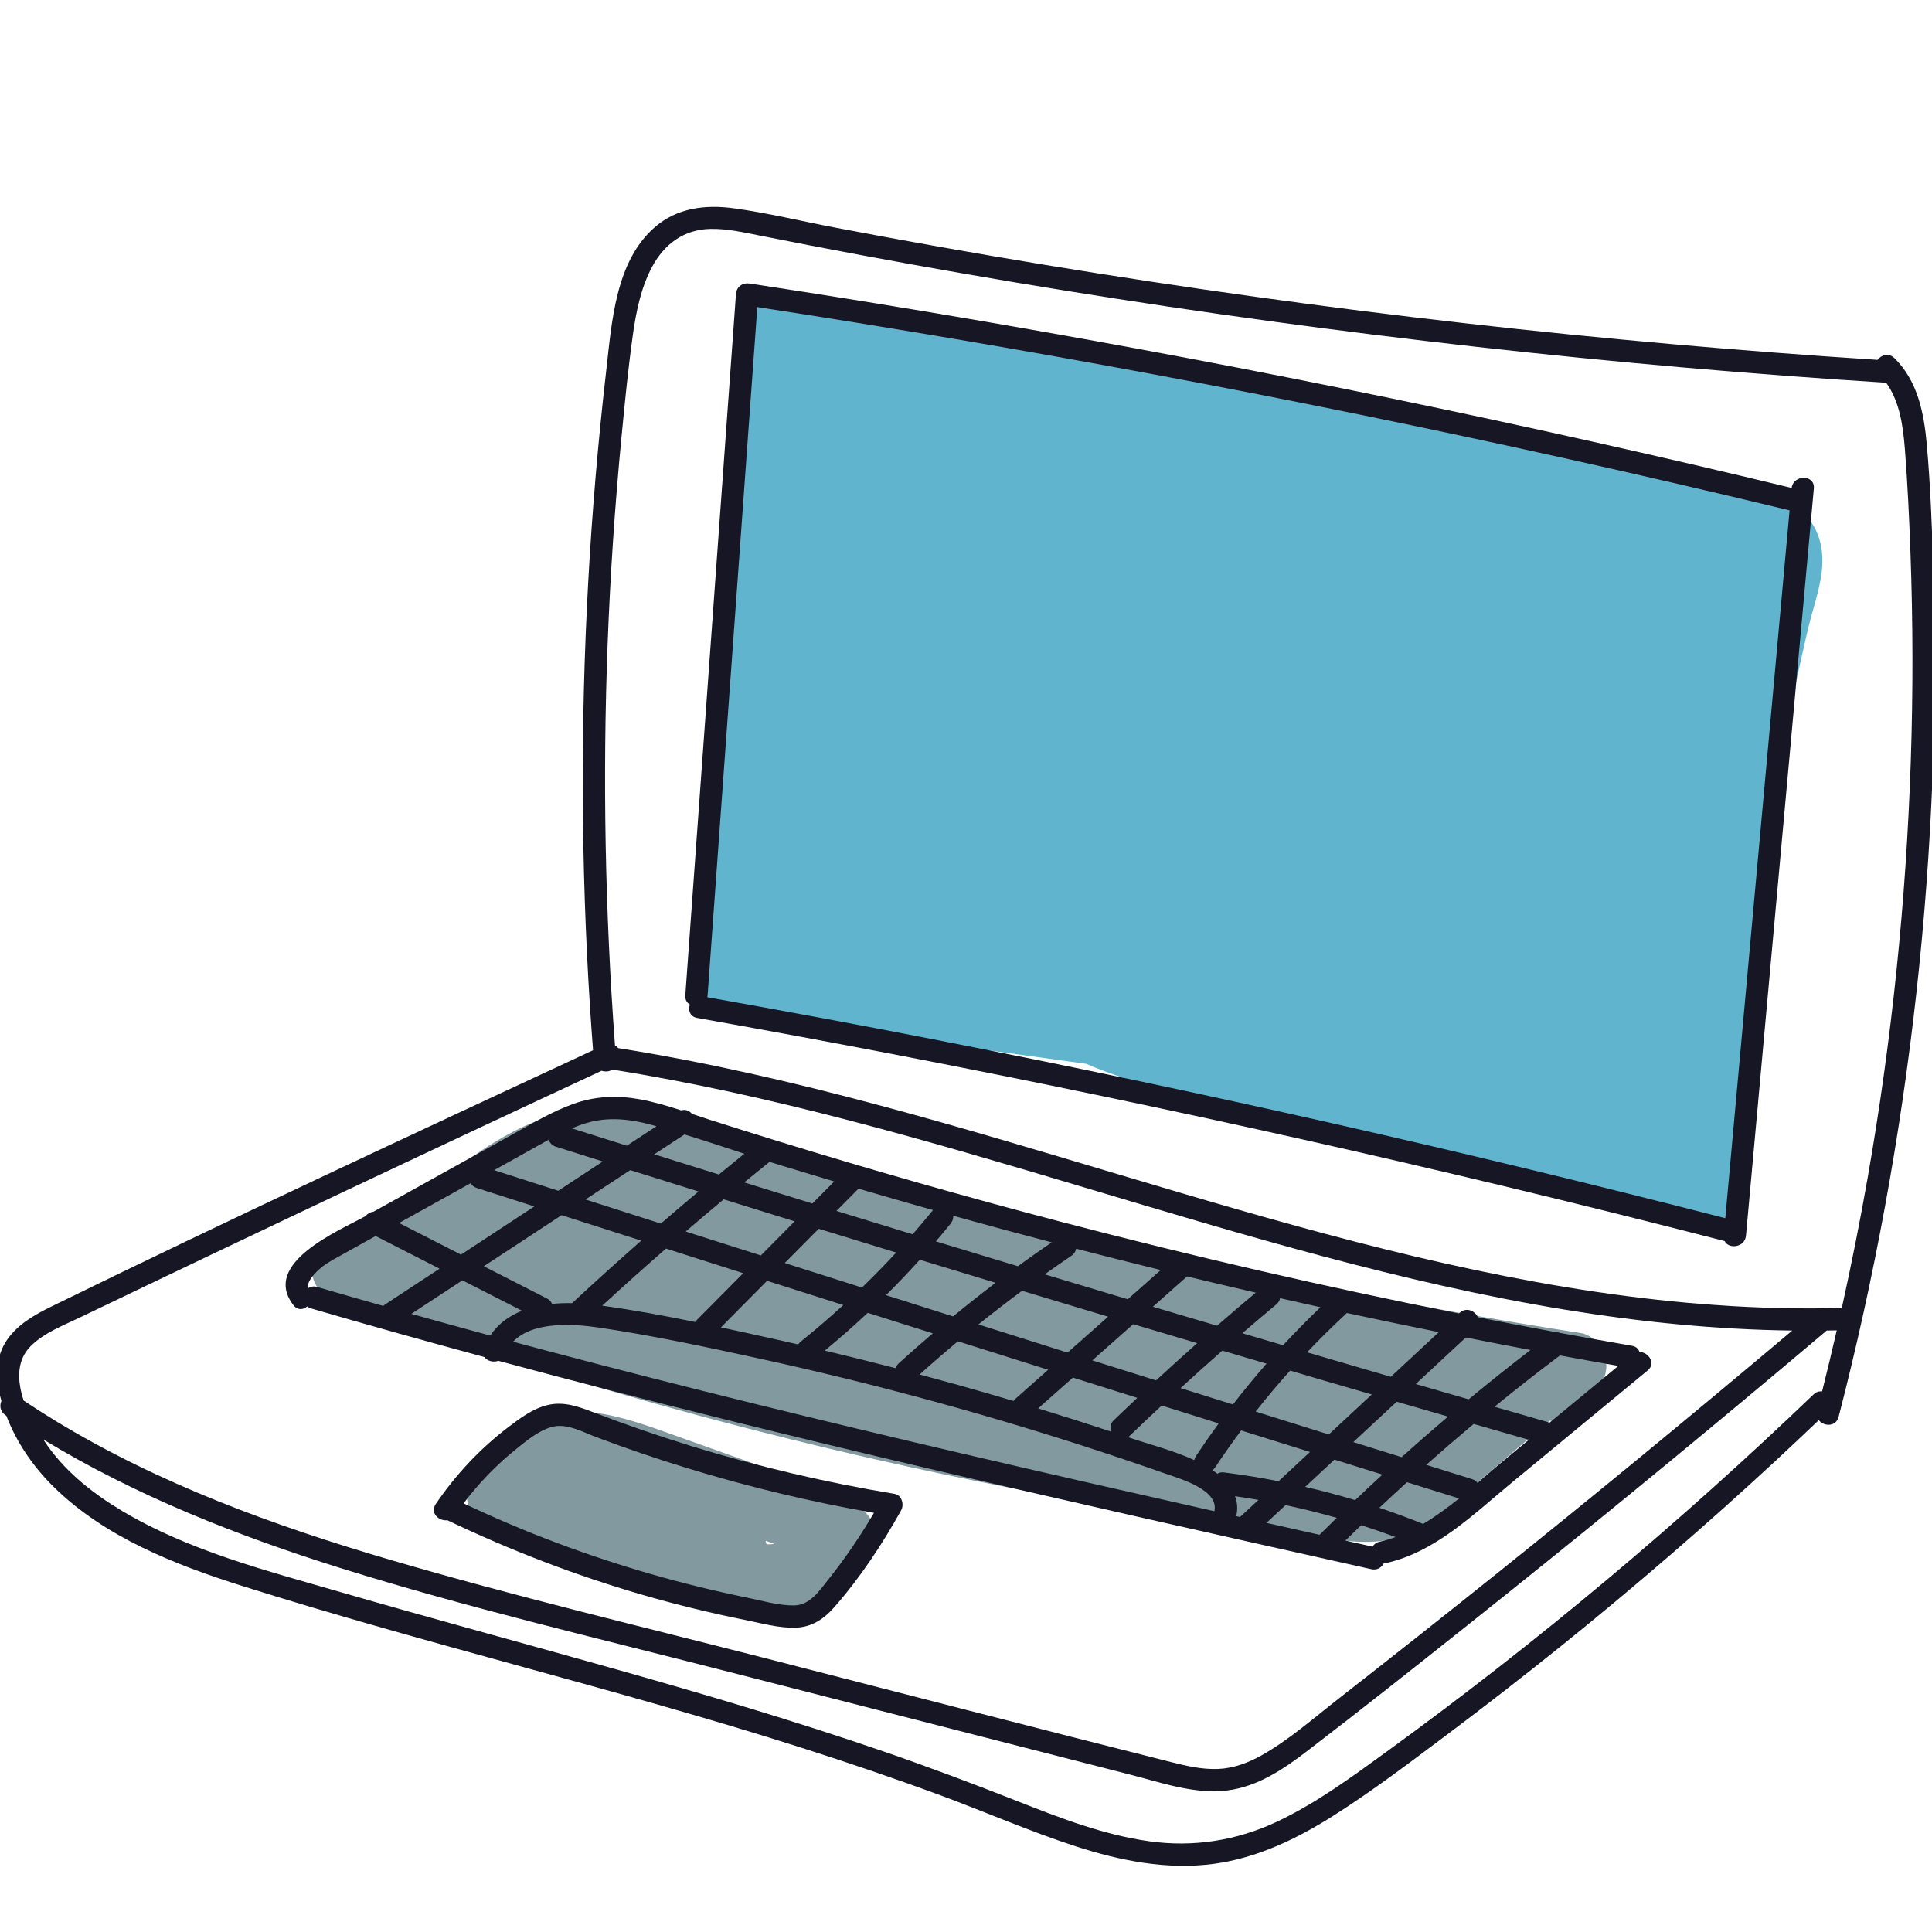
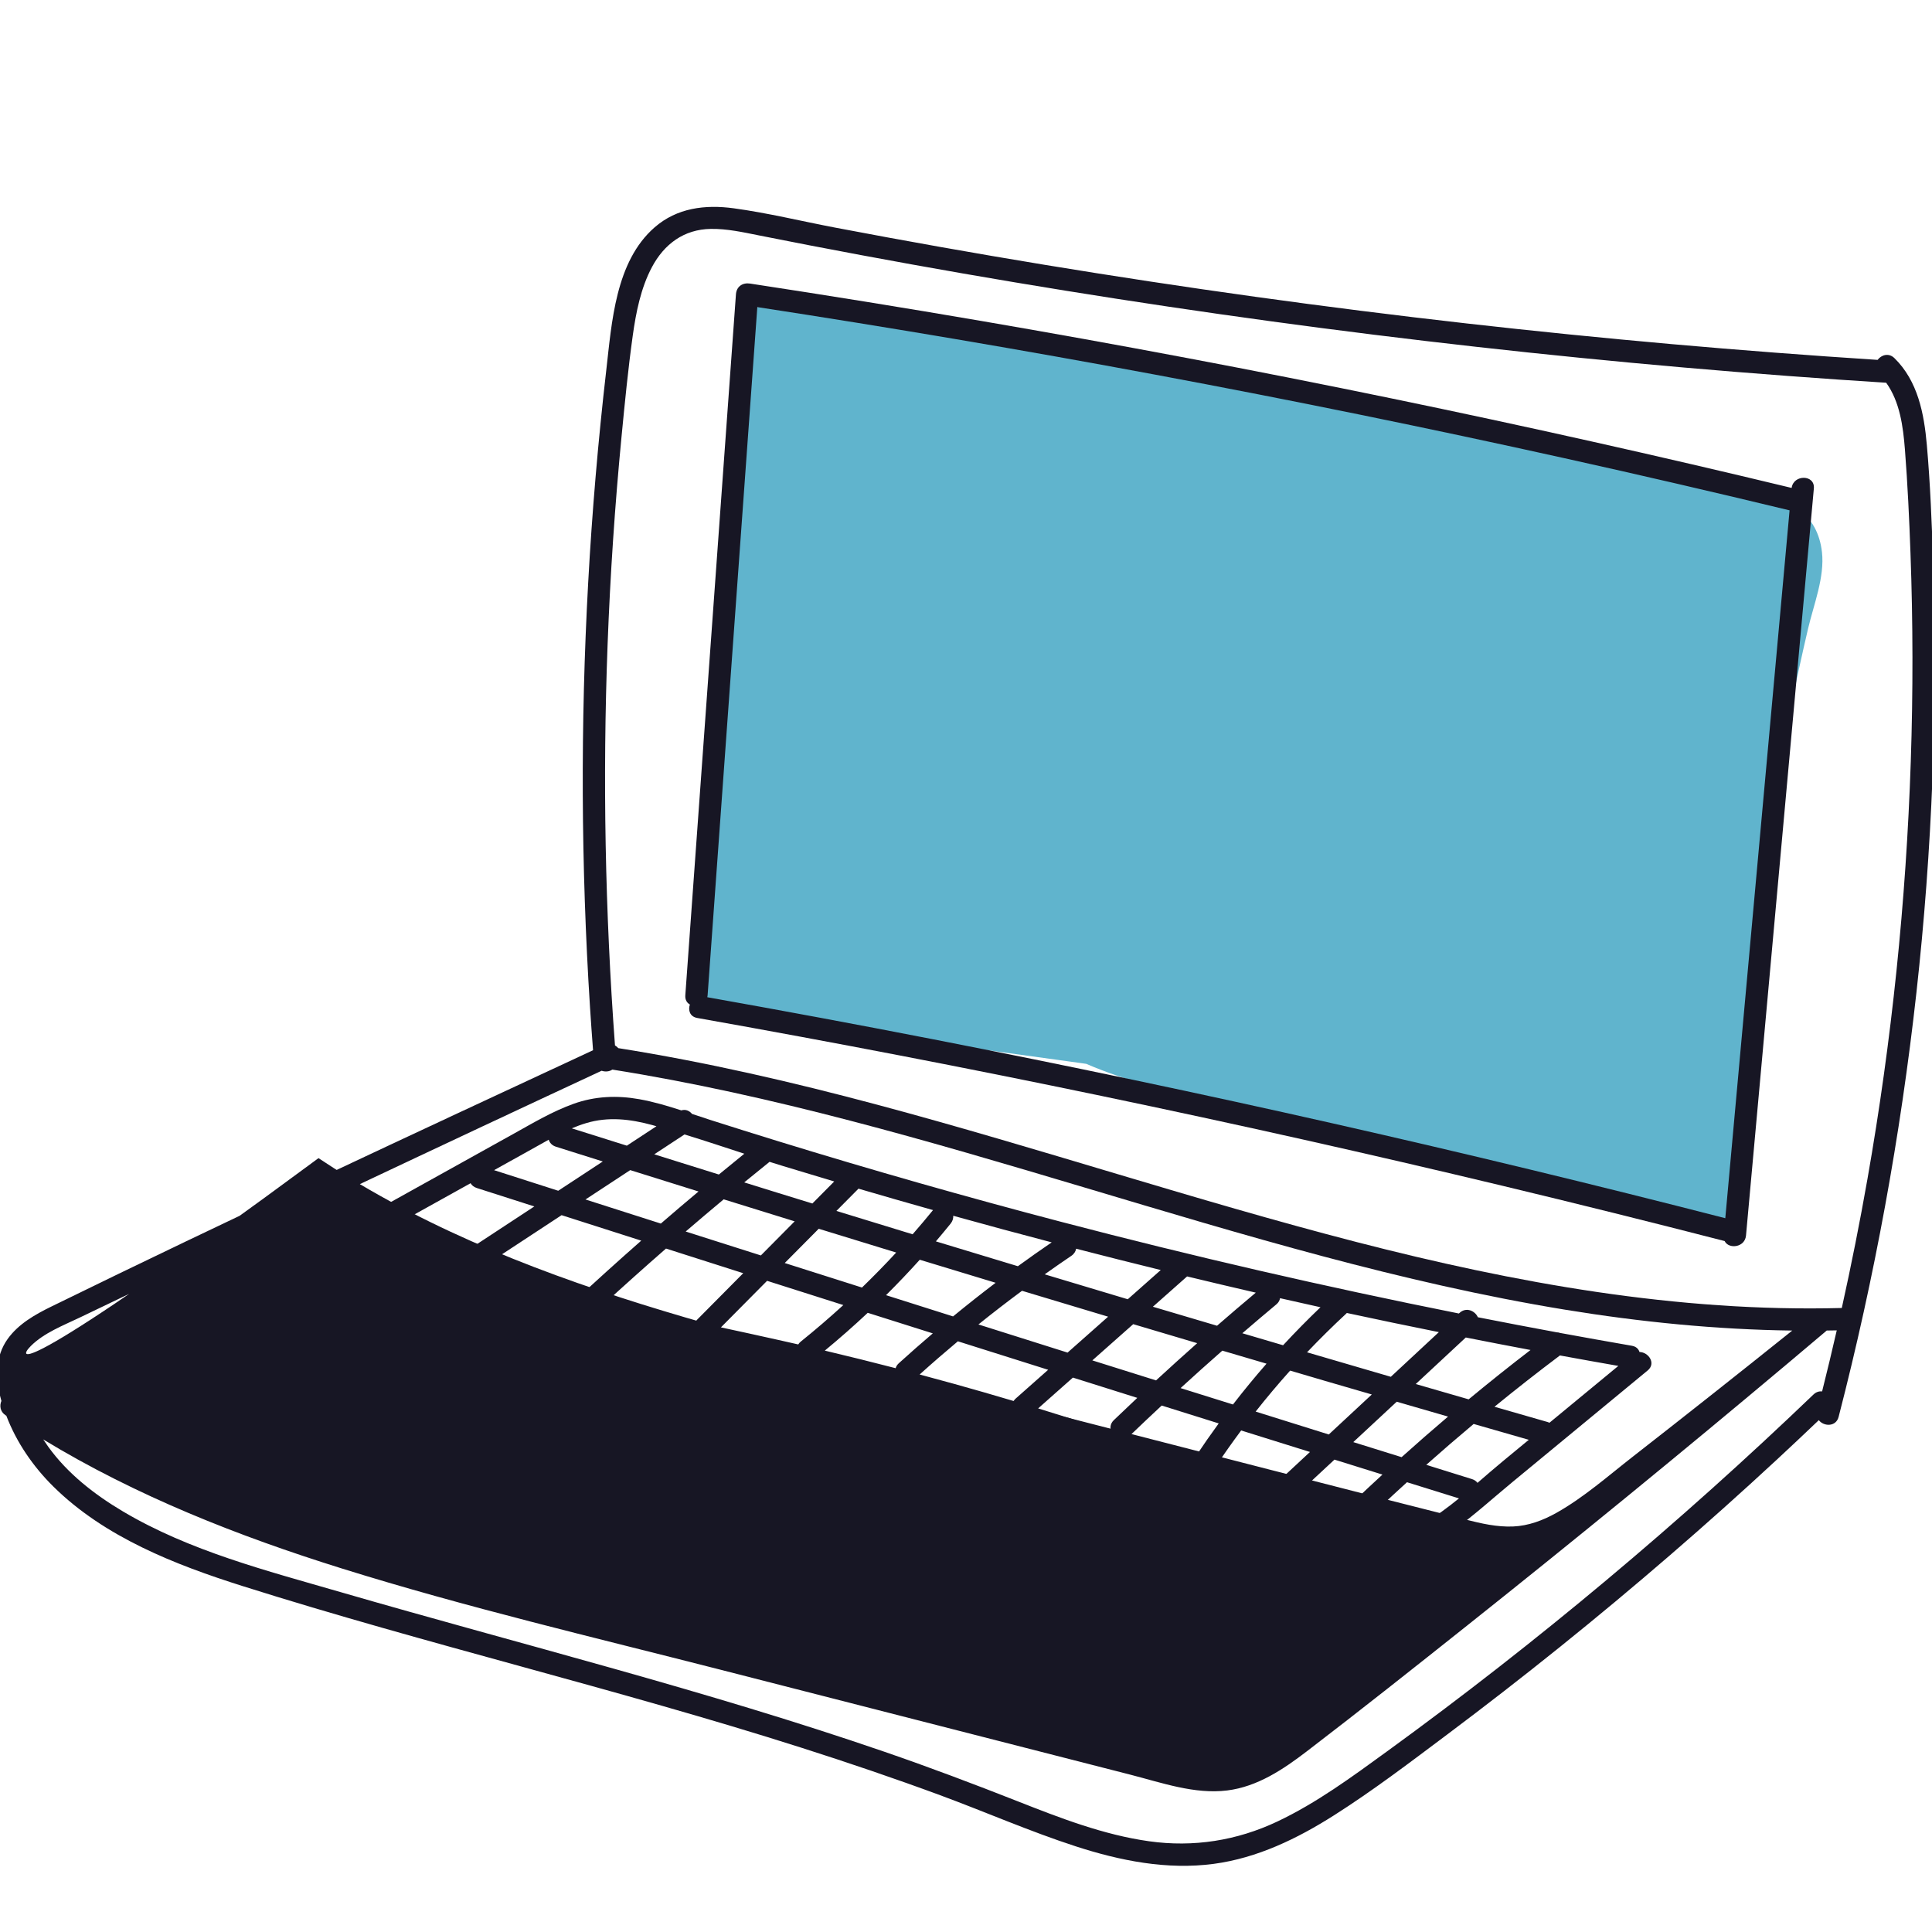
<svg xmlns="http://www.w3.org/2000/svg" version="1.2" baseProfile="tiny" id="Layer_1" x="0px" y="0px" width="286px" height="286px" viewBox="0 0 286 286" xml:space="preserve">
  <g>
    <path fill="#60B4CD" d="M269.709,81.719c-0.307-2.654-1.422-4.961-3.719-6.459c-1.68-1.096-3.555-1.425-5.479-1.795l-12.041-2.315   c-3.264-0.628-6.529-1.255-9.793-1.883c-13.811-3.29-27.623-6.579-41.436-9.868l-25.25-6.013   c-8.264-1.968-16.537-3.949-24.92-5.361c-9.64-1.623-19.414-2.583-29.189-1.908c-0.2,0.014-0.396,0.04-0.59,0.071   c-0.934-0.749-2.094-1.203-3.208-1.153c-2.994,0.134-4.812,2.248-5.1,5.1c-2.507,24.761-4.085,49.613-4.711,74.492   c-0.177,7.037-0.276,14.076-0.304,21.116c-0.011,2.846,2.349,4.979,5.1,5.101c6.467,0.283,12.925,0.724,19.37,1.314   c0.581,0.6,1.308,1.031,2.165,1.15c10.065,1.392,20.131,2.783,30.196,4.176c6.109,2.635,12.473,4.16,18.955,5.145   c17.166,4.637,34.334,9.273,51.502,13.91c6.641,1.793,13.283,3.588,19.924,5.381c3.221,0.869,6.43-1.598,6.457-4.918   c0.068-8.139,0.383-16.275,0.959-24.395c0.289-4.061,0.643-8.115,1.059-12.163c0.197-1.928,0.41-3.854,0.637-5.779   c0.113-0.962,0.23-1.924,0.352-2.886c0.072-0.577,0.146-1.154,0.223-1.73c0.012-0.096,0.121-0.91,0.143-1.085   c1.09-8.02,2.441-16.005,4.039-23.939c0.803-3.99,1.668-7.967,2.596-11.929C268.48,89.523,270.135,85.426,269.709,81.719z" />
-     <path fill="#82999F" d="M129.557,226.838c-0.031-0.678-0.233-1.311-0.605-1.896c-0.702-1.088-1.748-2.047-3.048-2.344   c-0.034-0.004-0.067-0.008-0.101-0.014c-1.377-1.445-3.338-2.047-5.283-2.74c-7.507-2.676-15.015-5.354-22.522-8.029   c-7.079-2.523-15.904-5.287-21.984,0.924c-1.05,1.072-1.5,2.313-1.481,3.521c-2.299-0.172-4.764,1.514-5.276,3.762   c-0.644,2.826,0.855,5.355,3.562,6.273c7.473,2.533,14.945,5.066,22.417,7.6c3.753,1.273,7.488,2.662,11.291,3.783   c3.745,1.102,8.029,1.738,11.818,0.461c3.029-1.02,5.678-2.865,7.37-5.512c0.469-0.236,0.938-0.471,1.407-0.707   c0.594-0.32,1.071-0.76,1.431-1.314c0.45-0.492,0.755-1.07,0.913-1.734C129.678,228.193,129.708,227.516,129.557,226.838z    M114.604,228.6c-0.376-0.002-0.748,0.008-1.12,0.012c-0.044-0.182-0.1-0.357-0.163-0.531l1.301,0.465   C114.288,228.576,113.987,228.596,114.604,228.6z" />
    <g>
-       <path fill="#82999F" d="M237.613,200.912c-0.432-1.563-1.865-3.297-3.563-3.563c-26.09-4.076-51.996-9.311-77.615-15.707    c-12.856-3.209-25.64-6.709-38.338-10.496c-6.245-1.863-12.43-4.045-18.736-5.688c-6.117-1.594-12.558-2.076-18.623,0.004    C70.1,169.109,62.7,178.006,52.835,182.996c-0.091-0.033-0.184-0.066-0.275-0.098c-2.514-0.904-5.694,1.016-6.273,3.561    c-0.653,2.867,0.87,5.307,3.562,6.273c23.506,8.449,47.467,15.617,71.757,21.441c24.553,5.887,49.418,10.371,74.465,13.547    c3.607,0.457,7.322,0.984,10.873-0.15c3.58-1.143,6.389-3.506,9.197-5.908c4.422-3.781,8.844-7.566,13.266-11.35    c1.607,0.313,3.334-0.027,4.414-1.365l2.48-3.072C237.479,204.416,238.137,202.813,237.613,200.912z" />
      <path fill="#82999F" d="M87.543,174.311c-0.111,0.01-0.223,0.02-0.335,0.029c-0.016,0.002-0.032,0.004-0.047,0.008    C87.584,174.314,87.632,174.305,87.543,174.311z" />
    </g>
    <g>
      <path fill="#171624" d="M265.223,72.229c-19.67-4.74-39.414-9.161-59.229-13.25c-20.166-4.161-40.402-7.982-60.697-11.461    c-11.403-1.955-22.826-3.8-34.264-5.541c-1.107-0.168-2.005,0.43-2.089,1.591c-1.946,26.937-3.892,53.873-5.837,80.81    c-0.553,7.653-1.105,15.307-1.658,22.961c-0.048,0.666,0.246,1.121,0.676,1.367c-0.286,0.824-0.012,1.792,1.086,1.986    c20.034,3.557,40.015,7.406,59.934,11.561c19.822,4.131,39.582,8.561,59.273,13.283c10.982,2.635,21.943,5.363,32.883,8.18    c0.609,1.242,3.004,0.963,3.166-0.818c2.609-28.736,5.221-57.473,7.83-86.21c0.738-8.126,1.477-16.251,2.213-24.377    C268.699,70.226,265.492,70.212,265.223,72.229z M257.381,158.521c-0.66,7.271-1.32,14.543-1.98,21.814    c-19.25-4.947-38.568-9.619-57.953-14.002c-19.75-4.467-39.566-8.637-59.441-12.51c-11.083-2.16-22.184-4.225-33.301-6.201    c0.021-0.091,0.037-0.184,0.044-0.283c1.946-26.938,3.892-53.874,5.837-80.811c0.508-7.022,1.015-14.045,1.522-21.068    c19.702,3.019,39.357,6.351,58.951,10.009c20.24,3.778,40.418,7.898,60.52,12.356c11.137,2.47,22.25,5.047,33.338,7.722    C262.404,103.206,259.893,130.864,257.381,158.521z" />
-       <path fill="#171624" d="M286.166,83.289c-0.191-5.807-0.42-11.635-0.93-17.423c-0.408-4.651-1.332-9.462-4.801-12.854    c-0.846-0.827-1.941-0.471-2.488,0.262c-20.318-1.311-40.607-3.102-60.838-5.394c-20.906-2.368-41.75-5.265-62.51-8.686    c-10.355-1.707-20.688-3.542-30.998-5.507c-4.983-0.95-9.967-2.169-14.994-2.854c-4.222-0.575-8.397-0.059-11.701,2.822    c-5.81,5.065-6.342,14.073-7.16,21.168c-1.205,10.454-2.098,20.945-2.677,31.452c-1.153,20.917-1.063,41.903,0.271,62.81    c0.136,2.129,0.289,4.258,0.451,6.385c-26.806,12.469-53.637,24.936-80.185,37.941c-2.417,1.184-4.872,2.568-6.472,4.801    c-1.908,2.662-1.809,5.951-0.978,8.988c0.017,0.063,0.036,0.121,0.053,0.182c-0.296,0.691-0.203,1.568,0.589,2.105    c0.047,0.031,0.094,0.063,0.141,0.094c1.51,3.953,3.961,7.516,6.971,10.488c7.581,7.486,18.014,11.564,27.996,14.721    c27.391,8.656,55.401,15.215,82.773,23.945c6.882,2.195,13.724,4.516,20.5,7.018c6.699,2.475,13.264,5.357,20.059,7.564    c6.578,2.137,13.531,3.523,20.457,2.594c6.43-0.863,12.346-3.729,17.773-7.176c5.779-3.668,11.262-7.846,16.736-11.947    c5.633-4.223,11.193-8.539,16.68-12.951c11.043-8.881,21.773-18.148,32.168-27.779c2.078-1.928,4.141-3.873,6.193-5.828    c0.73,0.953,2.543,1.023,2.932-0.484c5.326-20.631,9.172-41.629,11.518-62.807C286.037,125.818,286.867,104.528,286.166,83.289z     M4.544,199.271c1.973-1.973,4.795-3.045,7.267-4.232c3.407-1.637,6.816-3.271,10.226-4.902c6.55-3.133,13.106-6.258,19.666-9.371    c13.21-6.27,26.44-12.498,39.69-18.686c2.554-1.191,5.11-2.383,7.666-3.572c0.537,0.184,1.151,0.129,1.586-0.174    c23.749,3.768,46.864,10.58,69.868,17.447c23.451,6.998,46.971,14.139,71.168,18.096c11.125,1.818,22.365,2.945,33.633,3.09    c-14.4,12.141-28.945,24.109-43.643,35.893c-7.83,6.277-15.705,12.504-23.619,18.68c-3.658,2.854-7.252,6.039-11.313,8.316    c-1.973,1.105-4.125,1.916-6.404,2.008c-2.371,0.098-4.693-0.441-6.977-1.016c-19.877-4.996-39.71-10.168-59.563-15.252    c-18.679-4.783-37.478-9.254-55.985-14.678c-17.211-5.043-34.231-11.236-49.612-20.592c-1.585-0.963-3.147-1.963-4.692-2.99    C2.534,204.41,2.424,201.391,4.544,199.271z M269.732,205.977c-0.426-0.051-0.879,0.072-1.279,0.457    c-19.816,19.002-40.9,36.68-63.113,52.82c-5.197,3.775-10.432,7.641-16.264,10.396c-5.98,2.826-12.408,3.838-18.965,2.918    c-6.744-0.945-13.178-3.443-19.479-5.926c-6.523-2.568-13.076-5.043-19.706-7.324c-26.463-9.109-53.652-15.844-80.513-23.635    c-10.939-3.172-22.326-6.078-32.206-11.938c-4.194-2.486-8.188-5.584-11.058-9.572c-0.243-0.338-0.495-0.703-0.751-1.092    c13.758,8.367,28.867,14.316,44.216,19.109c18.417,5.75,37.252,10.172,55.935,14.955l60.778,15.564    c4.609,1.182,9.512,2.936,14.332,2.338c4.494-0.559,8.301-3.119,11.814-5.809c7.963-6.098,15.826-12.332,23.676-18.576    c16.018-12.738,31.861-25.695,47.529-38.861c1.916-1.611,3.828-3.225,5.74-4.84c0.494-0.008,0.988-0.014,1.482-0.023    C271.209,199.959,270.486,202.973,269.732,205.977z M282.859,112.708c-0.689,20.708-2.822,41.367-6.406,61.775    c-1.125,6.408-2.398,12.791-3.805,19.143c-0.002,0-0.004,0-0.008,0c-24.346,0.645-48.398-3.713-71.887-9.779    c-23.766-6.139-47.061-13.939-70.77-20.279c-12.683-3.393-25.489-6.354-38.459-8.41c-0.138-0.16-0.302-0.297-0.486-0.404    c-1.465-19.741-1.841-39.558-1.094-59.339c0.39-10.319,1.082-20.627,2.076-30.907c0.478-4.946,0.963-9.907,1.649-14.829    c0.481-3.446,1.191-7.034,2.837-10.132c1.818-3.421,4.747-5.602,8.717-5.661c2.403-0.036,4.759,0.49,7.103,0.958    c2.501,0.499,5.003,0.99,7.507,1.473c10.112,1.952,20.248,3.78,30.406,5.482c20.168,3.381,40.42,6.271,60.73,8.672    c20.357,2.407,40.773,4.317,61.225,5.726c2.342,0.161,4.684,0.313,7.025,0.462c2.02,2.813,2.506,6.475,2.773,9.887    c0.398,5.091,0.639,10.2,0.822,15.303C283.189,92.129,283.203,102.424,282.859,112.708z" />
-       <path fill="#171624" d="M132.417,221.139c-10.135-1.68-20.154-4.021-29.975-7.039c-4.954-1.523-9.855-3.215-14.695-5.07    c-2.194-0.84-4.34-1.605-6.708-1.031c-2.162,0.521-4.048,1.936-5.787,3.258c-4.195,3.195-7.787,7.029-10.747,11.391    c-0.892,1.314,0.47,2.566,1.713,2.393c9.315,4.453,18.978,8.172,28.896,11.047c4.992,1.447,10.044,2.686,15.14,3.707    c2.417,0.484,5.036,1.236,7.517,1.156c2.347-0.076,4.155-1.246,5.672-2.969c3.852-4.373,7.136-9.33,9.961-14.418    C133.873,222.717,133.505,221.32,132.417,221.139z M122.619,233.82c-1.348,1.686-2.717,3.811-5.093,3.836    c-2.282,0.023-4.713-0.701-6.941-1.156c-9.549-1.945-18.943-4.646-28.067-8.068c-4.713-1.766-9.342-3.738-13.891-5.889    c2.206-2.932,4.759-5.586,7.616-7.9c1.583-1.281,3.437-2.855,5.437-3.406c2.19-0.602,4.508,0.723,6.512,1.479    c8.907,3.354,18.024,6.146,27.279,8.363c4.604,1.104,9.242,2.057,13.904,2.873C127.352,227.391,125.112,230.703,122.619,233.82z" />
+       <path fill="#171624" d="M286.166,83.289c-0.191-5.807-0.42-11.635-0.93-17.423c-0.408-4.651-1.332-9.462-4.801-12.854    c-0.846-0.827-1.941-0.471-2.488,0.262c-20.318-1.311-40.607-3.102-60.838-5.394c-20.906-2.368-41.75-5.265-62.51-8.686    c-10.355-1.707-20.688-3.542-30.998-5.507c-4.983-0.95-9.967-2.169-14.994-2.854c-4.222-0.575-8.397-0.059-11.701,2.822    c-5.81,5.065-6.342,14.073-7.16,21.168c-1.205,10.454-2.098,20.945-2.677,31.452c-1.153,20.917-1.063,41.903,0.271,62.81    c0.136,2.129,0.289,4.258,0.451,6.385c-26.806,12.469-53.637,24.936-80.185,37.941c-2.417,1.184-4.872,2.568-6.472,4.801    c-1.908,2.662-1.809,5.951-0.978,8.988c0.017,0.063,0.036,0.121,0.053,0.182c-0.296,0.691-0.203,1.568,0.589,2.105    c0.047,0.031,0.094,0.063,0.141,0.094c1.51,3.953,3.961,7.516,6.971,10.488c7.581,7.486,18.014,11.564,27.996,14.721    c27.391,8.656,55.401,15.215,82.773,23.945c6.882,2.195,13.724,4.516,20.5,7.018c6.699,2.475,13.264,5.357,20.059,7.564    c6.578,2.137,13.531,3.523,20.457,2.594c6.43-0.863,12.346-3.729,17.773-7.176c5.779-3.668,11.262-7.846,16.736-11.947    c5.633-4.223,11.193-8.539,16.68-12.951c11.043-8.881,21.773-18.148,32.168-27.779c2.078-1.928,4.141-3.873,6.193-5.828    c0.73,0.953,2.543,1.023,2.932-0.484c5.326-20.631,9.172-41.629,11.518-62.807C286.037,125.818,286.867,104.528,286.166,83.289z     M4.544,199.271c1.973-1.973,4.795-3.045,7.267-4.232c3.407-1.637,6.816-3.271,10.226-4.902c6.55-3.133,13.106-6.258,19.666-9.371    c13.21-6.27,26.44-12.498,39.69-18.686c2.554-1.191,5.11-2.383,7.666-3.572c0.537,0.184,1.151,0.129,1.586-0.174    c23.749,3.768,46.864,10.58,69.868,17.447c23.451,6.998,46.971,14.139,71.168,18.096c11.125,1.818,22.365,2.945,33.633,3.09    c-7.83,6.277-15.705,12.504-23.619,18.68c-3.658,2.854-7.252,6.039-11.313,8.316    c-1.973,1.105-4.125,1.916-6.404,2.008c-2.371,0.098-4.693-0.441-6.977-1.016c-19.877-4.996-39.71-10.168-59.563-15.252    c-18.679-4.783-37.478-9.254-55.985-14.678c-17.211-5.043-34.231-11.236-49.612-20.592c-1.585-0.963-3.147-1.963-4.692-2.99    C2.534,204.41,2.424,201.391,4.544,199.271z M269.732,205.977c-0.426-0.051-0.879,0.072-1.279,0.457    c-19.816,19.002-40.9,36.68-63.113,52.82c-5.197,3.775-10.432,7.641-16.264,10.396c-5.98,2.826-12.408,3.838-18.965,2.918    c-6.744-0.945-13.178-3.443-19.479-5.926c-6.523-2.568-13.076-5.043-19.706-7.324c-26.463-9.109-53.652-15.844-80.513-23.635    c-10.939-3.172-22.326-6.078-32.206-11.938c-4.194-2.486-8.188-5.584-11.058-9.572c-0.243-0.338-0.495-0.703-0.751-1.092    c13.758,8.367,28.867,14.316,44.216,19.109c18.417,5.75,37.252,10.172,55.935,14.955l60.778,15.564    c4.609,1.182,9.512,2.936,14.332,2.338c4.494-0.559,8.301-3.119,11.814-5.809c7.963-6.098,15.826-12.332,23.676-18.576    c16.018-12.738,31.861-25.695,47.529-38.861c1.916-1.611,3.828-3.225,5.74-4.84c0.494-0.008,0.988-0.014,1.482-0.023    C271.209,199.959,270.486,202.973,269.732,205.977z M282.859,112.708c-0.689,20.708-2.822,41.367-6.406,61.775    c-1.125,6.408-2.398,12.791-3.805,19.143c-0.002,0-0.004,0-0.008,0c-24.346,0.645-48.398-3.713-71.887-9.779    c-23.766-6.139-47.061-13.939-70.77-20.279c-12.683-3.393-25.489-6.354-38.459-8.41c-0.138-0.16-0.302-0.297-0.486-0.404    c-1.465-19.741-1.841-39.558-1.094-59.339c0.39-10.319,1.082-20.627,2.076-30.907c0.478-4.946,0.963-9.907,1.649-14.829    c0.481-3.446,1.191-7.034,2.837-10.132c1.818-3.421,4.747-5.602,8.717-5.661c2.403-0.036,4.759,0.49,7.103,0.958    c2.501,0.499,5.003,0.99,7.507,1.473c10.112,1.952,20.248,3.78,30.406,5.482c20.168,3.381,40.42,6.271,60.73,8.672    c20.357,2.407,40.773,4.317,61.225,5.726c2.342,0.161,4.684,0.313,7.025,0.462c2.02,2.813,2.506,6.475,2.773,9.887    c0.398,5.091,0.639,10.2,0.822,15.303C283.189,92.129,283.203,102.424,282.859,112.708z" />
      <path fill="#171624" d="M242.699,200.139c-0.139-0.445-0.496-0.811-1.125-0.92c-3.559-0.617-7.111-1.252-10.662-1.906    c-0.143-0.057-0.293-0.086-0.451-0.084c-3.9-0.721-7.797-1.467-11.688-2.232c-0.412-0.945-1.725-1.563-2.717-0.639    c-0.031,0.027-0.061,0.055-0.092,0.084c-19.777-3.947-39.439-8.477-58.949-13.588c-14.049-3.682-28.019-7.662-41.898-11.938    c-3.331-1.027-6.656-2.07-9.977-3.131c-0.9-0.289-1.8-0.59-2.703-0.891c-0.371-0.461-0.948-0.723-1.578-0.52    c-2.048-0.666-4.114-1.279-6.223-1.656c-3.298-0.588-6.56-0.453-9.728,0.682c-3.105,1.111-5.957,2.814-8.829,4.41    c-6.937,3.857-13.874,7.715-20.81,11.572c-0.471,0.041-0.883,0.297-1.169,0.648c-3.96,2.184-15.484,6.967-10.653,13.184    c0.613,0.787,1.451,0.684,2.032,0.182c0.161,0.127,0.356,0.232,0.592,0.301c8.521,2.482,17.067,4.873,25.633,7.193    c0.414,0.584,1.314,0.826,2.062,0.557c11.056,2.979,22.145,5.838,33.257,8.6c20.326,5.051,40.725,9.795,61.151,14.424    c11.604,2.631,23.215,5.227,34.826,7.82c0.857,0.191,1.51-0.242,1.834-0.85c0.086-0.006,0.174-0.018,0.264-0.037    c7.383-1.615,13.131-7.336,18.771-11.99c6.68-5.514,13.359-11.025,20.041-16.539C245.191,201.818,244.039,200.168,242.699,200.139    z M216.986,197.994c3.191,0.631,6.385,1.25,9.582,1.85c-3.1,2.379-6.15,4.814-9.158,7.305c-2.611-0.754-5.221-1.51-7.832-2.266    C212.047,202.586,214.518,200.291,216.986,197.994z M177.045,215.537c-0.137,0.205-0.217,0.408-0.254,0.605    c-3.086-1.42-6.564-2.297-9.707-3.354c-0.035-0.012-0.07-0.023-0.105-0.035c0.082-0.057,0.164-0.121,0.244-0.197    c1.568-1.51,3.152-3.006,4.746-4.49c2.813,0.883,5.627,1.766,8.441,2.646C179.254,212.295,178.131,213.902,177.045,215.537z     M164.521,211.938c-3.6-1.188-7.215-2.34-10.842-3.447c1.715-1.52,3.432-3.041,5.146-4.561c3.178,1.002,6.354,2,9.531,3    c-1.162,1.092-2.32,2.188-3.469,3.295C164.334,210.758,164.287,211.402,164.521,211.938z M158.037,200.229    c-4.4-1.387-8.799-2.775-13.197-4.166c2.117-1.703,4.27-3.365,6.453-4.982c4.246,1.283,8.496,2.559,12.746,3.832    C162.037,196.684,160.037,198.455,158.037,200.229z M167.754,196.02c3.154,0.943,6.313,1.879,9.471,2.814    c-2.049,1.816-4.078,3.654-6.092,5.51c-3.143-0.986-6.289-1.971-9.432-2.961C163.719,199.596,165.736,197.809,167.754,196.02z     M141.085,194.873c-3.309-1.049-6.617-2.096-9.925-3.145c1.713-1.701,3.379-3.449,4.997-5.244    c3.742,1.141,7.485,2.275,11.229,3.41C145.254,191.512,143.154,193.174,141.085,194.873z M127.601,190.6    c-3.811-1.211-7.623-2.418-11.434-3.631c1.677-1.689,3.354-3.381,5.032-5.072c3.821,1.18,7.645,2.352,11.468,3.521    C131.026,187.191,129.336,188.918,127.601,190.6z M112.633,185.846c-3.008-0.957-6.017-1.91-9.024-2.869    c-0.702-0.223-1.402-0.447-2.104-0.672c1.864-1.602,3.738-3.189,5.625-4.764c3.501,1.09,7.003,2.176,10.507,3.258    C115.97,182.482,114.302,184.164,112.633,185.846z M97.825,181.129c-3.718-1.189-7.436-2.375-11.153-3.566    c2.207-1.449,4.414-2.898,6.62-4.348c3.37,1.059,6.741,2.111,10.112,3.164C101.534,177.949,99.672,179.529,97.825,181.129z     M94.926,183.656c-3.454,3.037-6.866,6.121-10.234,9.252c-0.993-0.018-1.994,0.012-2.98,0.109    c-0.115-0.314-0.353-0.598-0.749-0.799l-9.343-4.77c3.838-2.521,7.676-5.043,11.514-7.563    C87.064,181.145,90.996,182.4,94.926,183.656z M98.591,184.828c3.81,1.219,7.621,2.434,11.432,3.648l-6.841,6.898    c-0.104,0.105-0.188,0.215-0.257,0.326c-4.579-0.934-9.177-1.777-13.783-2.414C92.255,190.428,95.406,187.607,98.591,184.828z     M113.554,189.604c3.762,1.199,7.525,2.395,11.288,3.588c-2.04,1.865-4.137,3.666-6.293,5.402    c-0.166,0.133-0.291,0.277-0.381,0.426c-1.053-0.24-2.107-0.479-3.163-0.711c-2.751-0.611-5.514-1.225-8.284-1.814    C108.999,194.197,111.276,191.9,113.554,189.604z M128.456,194.34c3.209,1.018,6.42,2.027,9.63,3.043    c-1.698,1.449-3.377,2.918-5.029,4.42c-0.251,0.229-0.402,0.48-0.473,0.734c-3.486-0.902-6.981-1.773-10.486-2.602    C124.278,198.137,126.398,196.271,128.456,194.34z M141.798,198.557c4.454,1.408,8.911,2.813,13.366,4.217l-4.801,4.254    c-0.133,0.117-0.236,0.24-0.316,0.367c-2.93-0.871-5.865-1.719-8.811-2.537c-1.697-0.473-3.397-0.934-5.099-1.387    C137.995,201.797,139.882,200.16,141.798,198.557z M174.764,205.484c2.043-1.869,4.102-3.717,6.182-5.543    c2.18,0.645,4.361,1.283,6.543,1.926c-1.717,1.963-3.373,3.979-4.969,6.043C179.934,207.102,177.348,206.295,174.764,205.484z     M190.982,202.895c1.734,0.51,3.469,1.025,5.205,1.533c2.295,0.67,4.59,1.334,6.885,2.002l-6.367,5.92    c-3.609-1.127-7.219-2.26-10.828-3.389C187.514,206.885,189.217,204.863,190.982,202.895z M197.545,216.072    c2.369,0.738,4.736,1.477,7.105,2.215c-1.357,1.248-2.705,2.504-4.041,3.775c-2.445-0.732-4.912-1.385-7.4-1.959    C194.654,218.76,196.1,217.416,197.545,216.072z M200.332,213.48c2.145-1.992,4.287-3.986,6.43-5.979    c2.531,0.734,5.064,1.471,7.598,2.201c-2.32,1.969-4.613,3.971-6.877,6.006C205.1,214.967,202.717,214.223,200.332,213.48z     M205.889,203.811c-4.137-1.201-8.271-2.412-12.404-3.625c1.863-1.959,3.787-3.861,5.773-5.701    c0.043-0.041,0.082-0.08,0.119-0.121c4.533,0.977,9.074,1.92,13.621,2.836L205.889,203.811z M189.486,192.174    c1.965,0.445,3.932,0.887,5.898,1.32c0.031,0.006,0.061,0.014,0.092,0.02c-1.904,1.82-3.75,3.697-5.537,5.627    c-2.01-0.592-4.021-1.182-6.033-1.777c1.67-1.438,3.348-2.865,5.041-4.277C189.279,192.809,189.443,192.492,189.486,192.174z     M185.898,191.355c-1.928,1.615-3.84,3.248-5.736,4.898c-3.166-0.938-6.334-1.871-9.498-2.813c1.688-1.496,3.375-2.99,5.064-4.486    C179.113,189.771,182.504,190.572,185.898,191.355z M158.59,185.908c0.418-0.283,0.641-0.66,0.717-1.057    c4.168,1.078,8.342,2.129,12.523,3.156c-1.627,1.441-3.256,2.885-4.883,4.326c-4.102-1.225-8.199-2.455-12.297-3.689    C155.953,187.719,157.264,186.803,158.59,185.908z M140.722,181.139c0.3-0.371,0.411-0.777,0.391-1.166    c4.848,1.35,9.705,2.66,14.572,3.938c-1.684,1.154-3.357,2.328-5.006,3.531c-4.047-1.223-8.095-2.445-12.139-3.678    C139.279,182.898,140.006,182.023,140.722,181.139z M127.086,175.961c3.671,1.078,7.35,2.135,11.034,3.172    c-0.987,1.213-1.994,2.406-3.022,3.582c-3.761-1.148-7.522-2.301-11.281-3.459C124.907,178.158,125.997,177.059,127.086,175.961z     M115.907,172.609c2.525,0.773,5.055,1.533,7.586,2.287c-1.078,1.088-2.157,2.176-3.235,3.262    c-1.758-0.543-3.517-1.082-5.274-1.627c-1.606-0.498-3.21-0.998-4.815-1.498c1.245-1.02,2.495-2.035,3.75-3.043    C114.581,172.199,115.243,172.406,115.907,172.609z M101.329,167.936c2.962,0.91,5.908,1.889,8.856,2.852    c-1.261,1.021-2.517,2.047-3.768,3.08c-3.189-0.994-6.377-1.992-9.565-2.99C98.345,169.896,99.837,168.916,101.329,167.936z     M86.771,166.258c3.273-0.984,6.528-0.6,9.778,0.285c0.209,0.057,0.418,0.119,0.627,0.178c-1.46,0.959-2.921,1.918-4.382,2.877    c-2.717-0.854-5.436-1.707-8.152-2.566C85.338,166.738,86.046,166.475,86.771,166.258z M78.268,170.369    c0.982-0.545,1.965-1.111,2.959-1.654c0.144,0.455,0.485,0.852,1.067,1.035c2.313,0.732,4.626,1.457,6.94,2.188    c-2.199,1.443-4.398,2.887-6.597,4.332c-3.166-1.016-6.333-2.031-9.499-3.047L78.268,170.369z M59.747,180.67    c3.304-1.838,6.609-3.676,9.913-5.514c0.184,0.311,0.484,0.568,0.917,0.707c2.84,0.914,5.682,1.818,8.522,2.73l-10.857,7.131    c-3.057-1.561-6.113-3.121-9.17-4.682L59.747,180.67z M56.729,193.32c-3.263-0.924-6.523-1.855-9.778-2.805    c-0.51-0.148-0.946-0.063-1.283,0.16c-0.337-0.836,0.795-2.008,1.285-2.494c1.061-1.055,2.369-1.717,3.663-2.436    c1.663-0.924,3.325-1.85,4.987-2.773c3.157,1.611,6.313,3.223,9.469,4.834c-2.698,1.771-5.396,3.543-8.093,5.314    C56.886,193.184,56.804,193.25,56.729,193.32z M72.572,197.711c-3.897-1.055-7.79-2.129-11.679-3.217    c2.52-1.654,5.039-3.309,7.557-4.963c2.942,1.502,5.884,3.004,8.827,4.504C75.393,194.781,73.747,195.951,72.572,197.711z     M179.768,223.709c-12.494-2.813-24.982-5.652-37.452-8.566c-20.391-4.766-40.737-9.729-60.981-15.084    c-1.795-0.477-3.588-0.961-5.382-1.441c2.897-3.047,8.914-2.65,12.599-2.107c7.915,1.164,15.795,2.848,23.61,4.549    c16.021,3.484,31.876,7.742,47.487,12.758c4.381,1.406,8.744,2.873,13.086,4.398C174.822,218.949,180.48,220.578,179.768,223.709z     M180.219,218.16c-0.236-0.186-0.479-0.361-0.723-0.529c0.145-0.111,0.281-0.252,0.398-0.43c1.23-1.852,2.514-3.666,3.838-5.445    c0.352,0.109,0.701,0.221,1.051,0.33c3.045,0.953,6.092,1.902,9.137,2.854c-1.551,1.441-3.102,2.885-4.65,4.326    c-2.674-0.521-5.365-0.957-8.076-1.301C180.789,217.914,180.465,217.994,180.219,218.16z M183.57,224.563    c-0.191-0.043-0.383-0.086-0.574-0.129c0.264-1.051,0.168-2.041-0.172-2.947c1.158,0.164,2.314,0.348,3.467,0.549    C185.385,222.877,184.479,223.721,183.57,224.563z M195.469,227.063c-0.045,0.045-0.086,0.09-0.125,0.137    c-2.623-0.588-5.246-1.176-7.869-1.764l2.828-2.629c2.549,0.539,5.08,1.168,7.586,1.881    C197.08,225.477,196.268,226.264,195.469,227.063z M204.223,228.223c-0.51,0.111-0.84,0.389-1.02,0.734    c-1.348-0.301-2.695-0.604-4.043-0.904c0.773-0.764,1.553-1.521,2.336-2.277c1.713,0.547,3.412,1.133,5.1,1.758    C205.822,227.811,205.033,228.045,204.223,228.223z M210.67,225.588c-2.139-0.863-4.297-1.656-6.477-2.387    c1.35-1.275,2.717-2.533,4.09-3.783c2.564,0.797,5.129,1.598,7.695,2.395C214.279,223.189,212.521,224.494,210.67,225.588z     M222.459,216.32c-1.232,1.018-2.475,2.102-3.74,3.191c-0.188-0.246-0.459-0.445-0.826-0.559    c-2.254-0.701-4.504-1.406-6.758-2.107c2.309-2.051,4.648-4.068,7.016-6.053c2.721,0.783,5.441,1.568,8.162,2.346    C225.029,214.199,223.744,215.26,222.459,216.32z M229.375,210.611c-0.088-0.041-0.182-0.078-0.285-0.107    c-2.621-0.75-5.238-1.506-7.857-2.258c3.178-2.596,6.408-5.129,9.689-7.594c2.879,0.527,5.76,1.047,8.645,1.549    C236.17,205.006,232.771,207.809,229.375,210.611z" />
    </g>
  </g>
</svg>